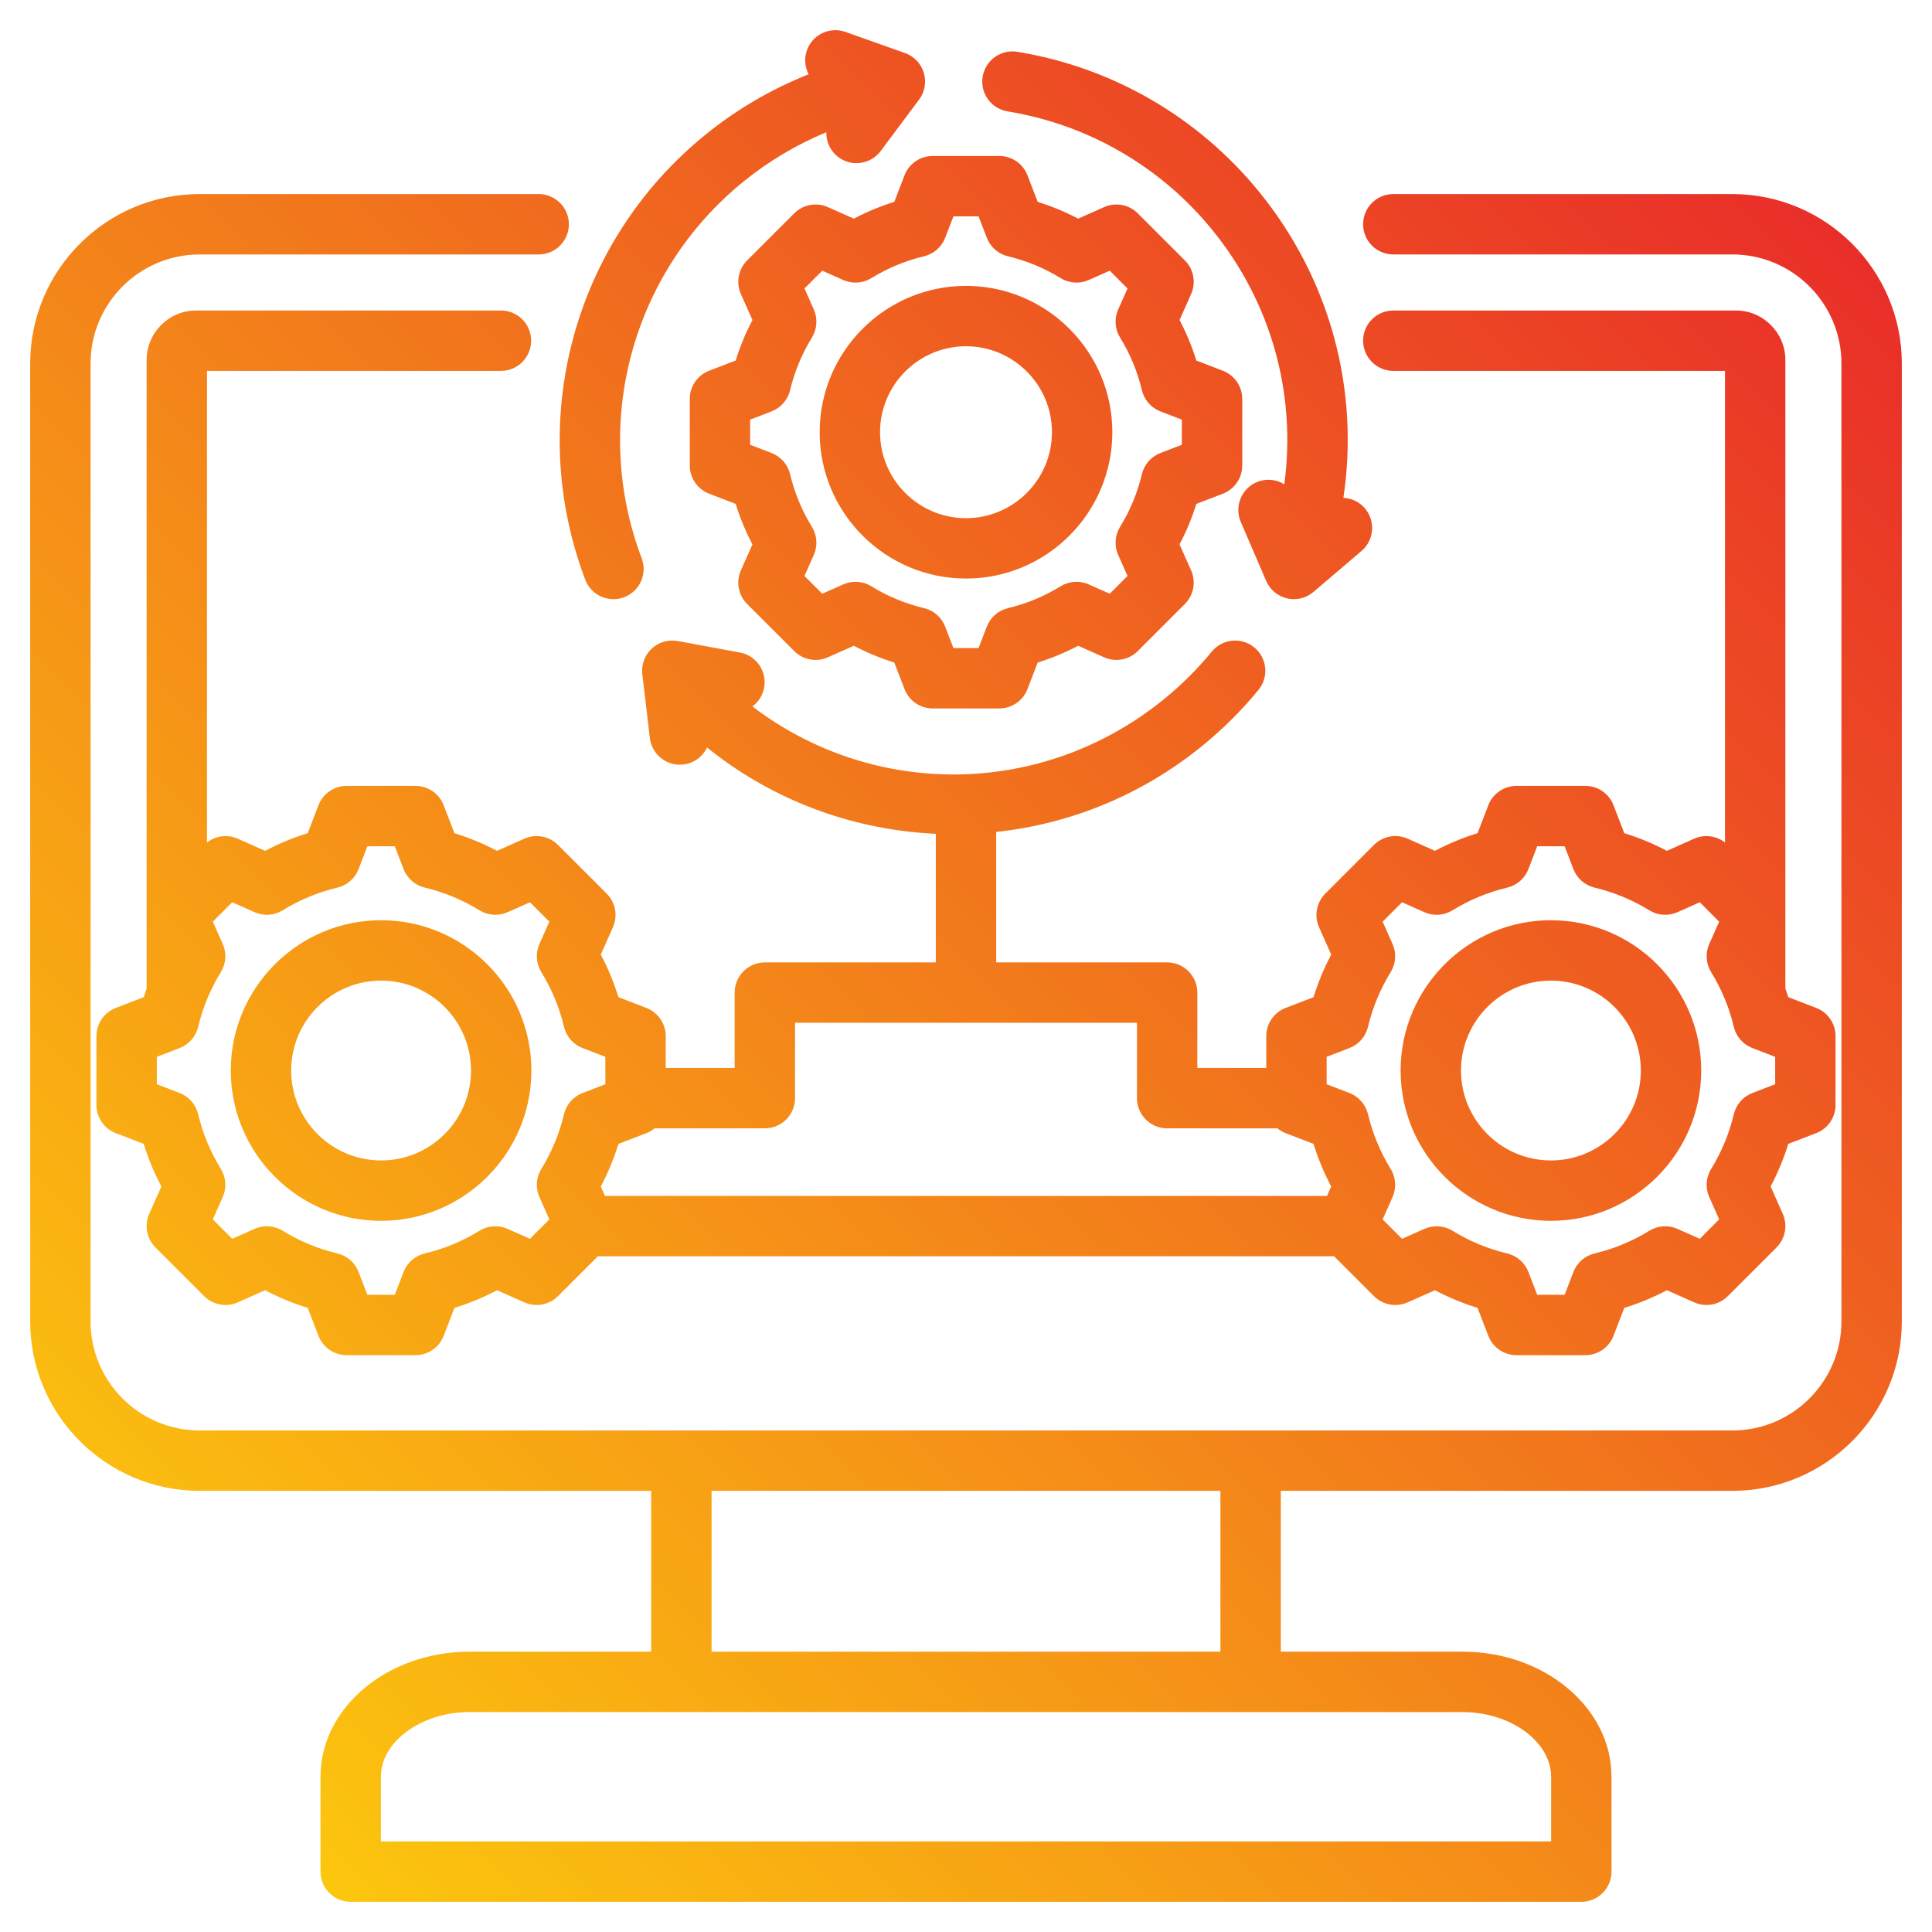
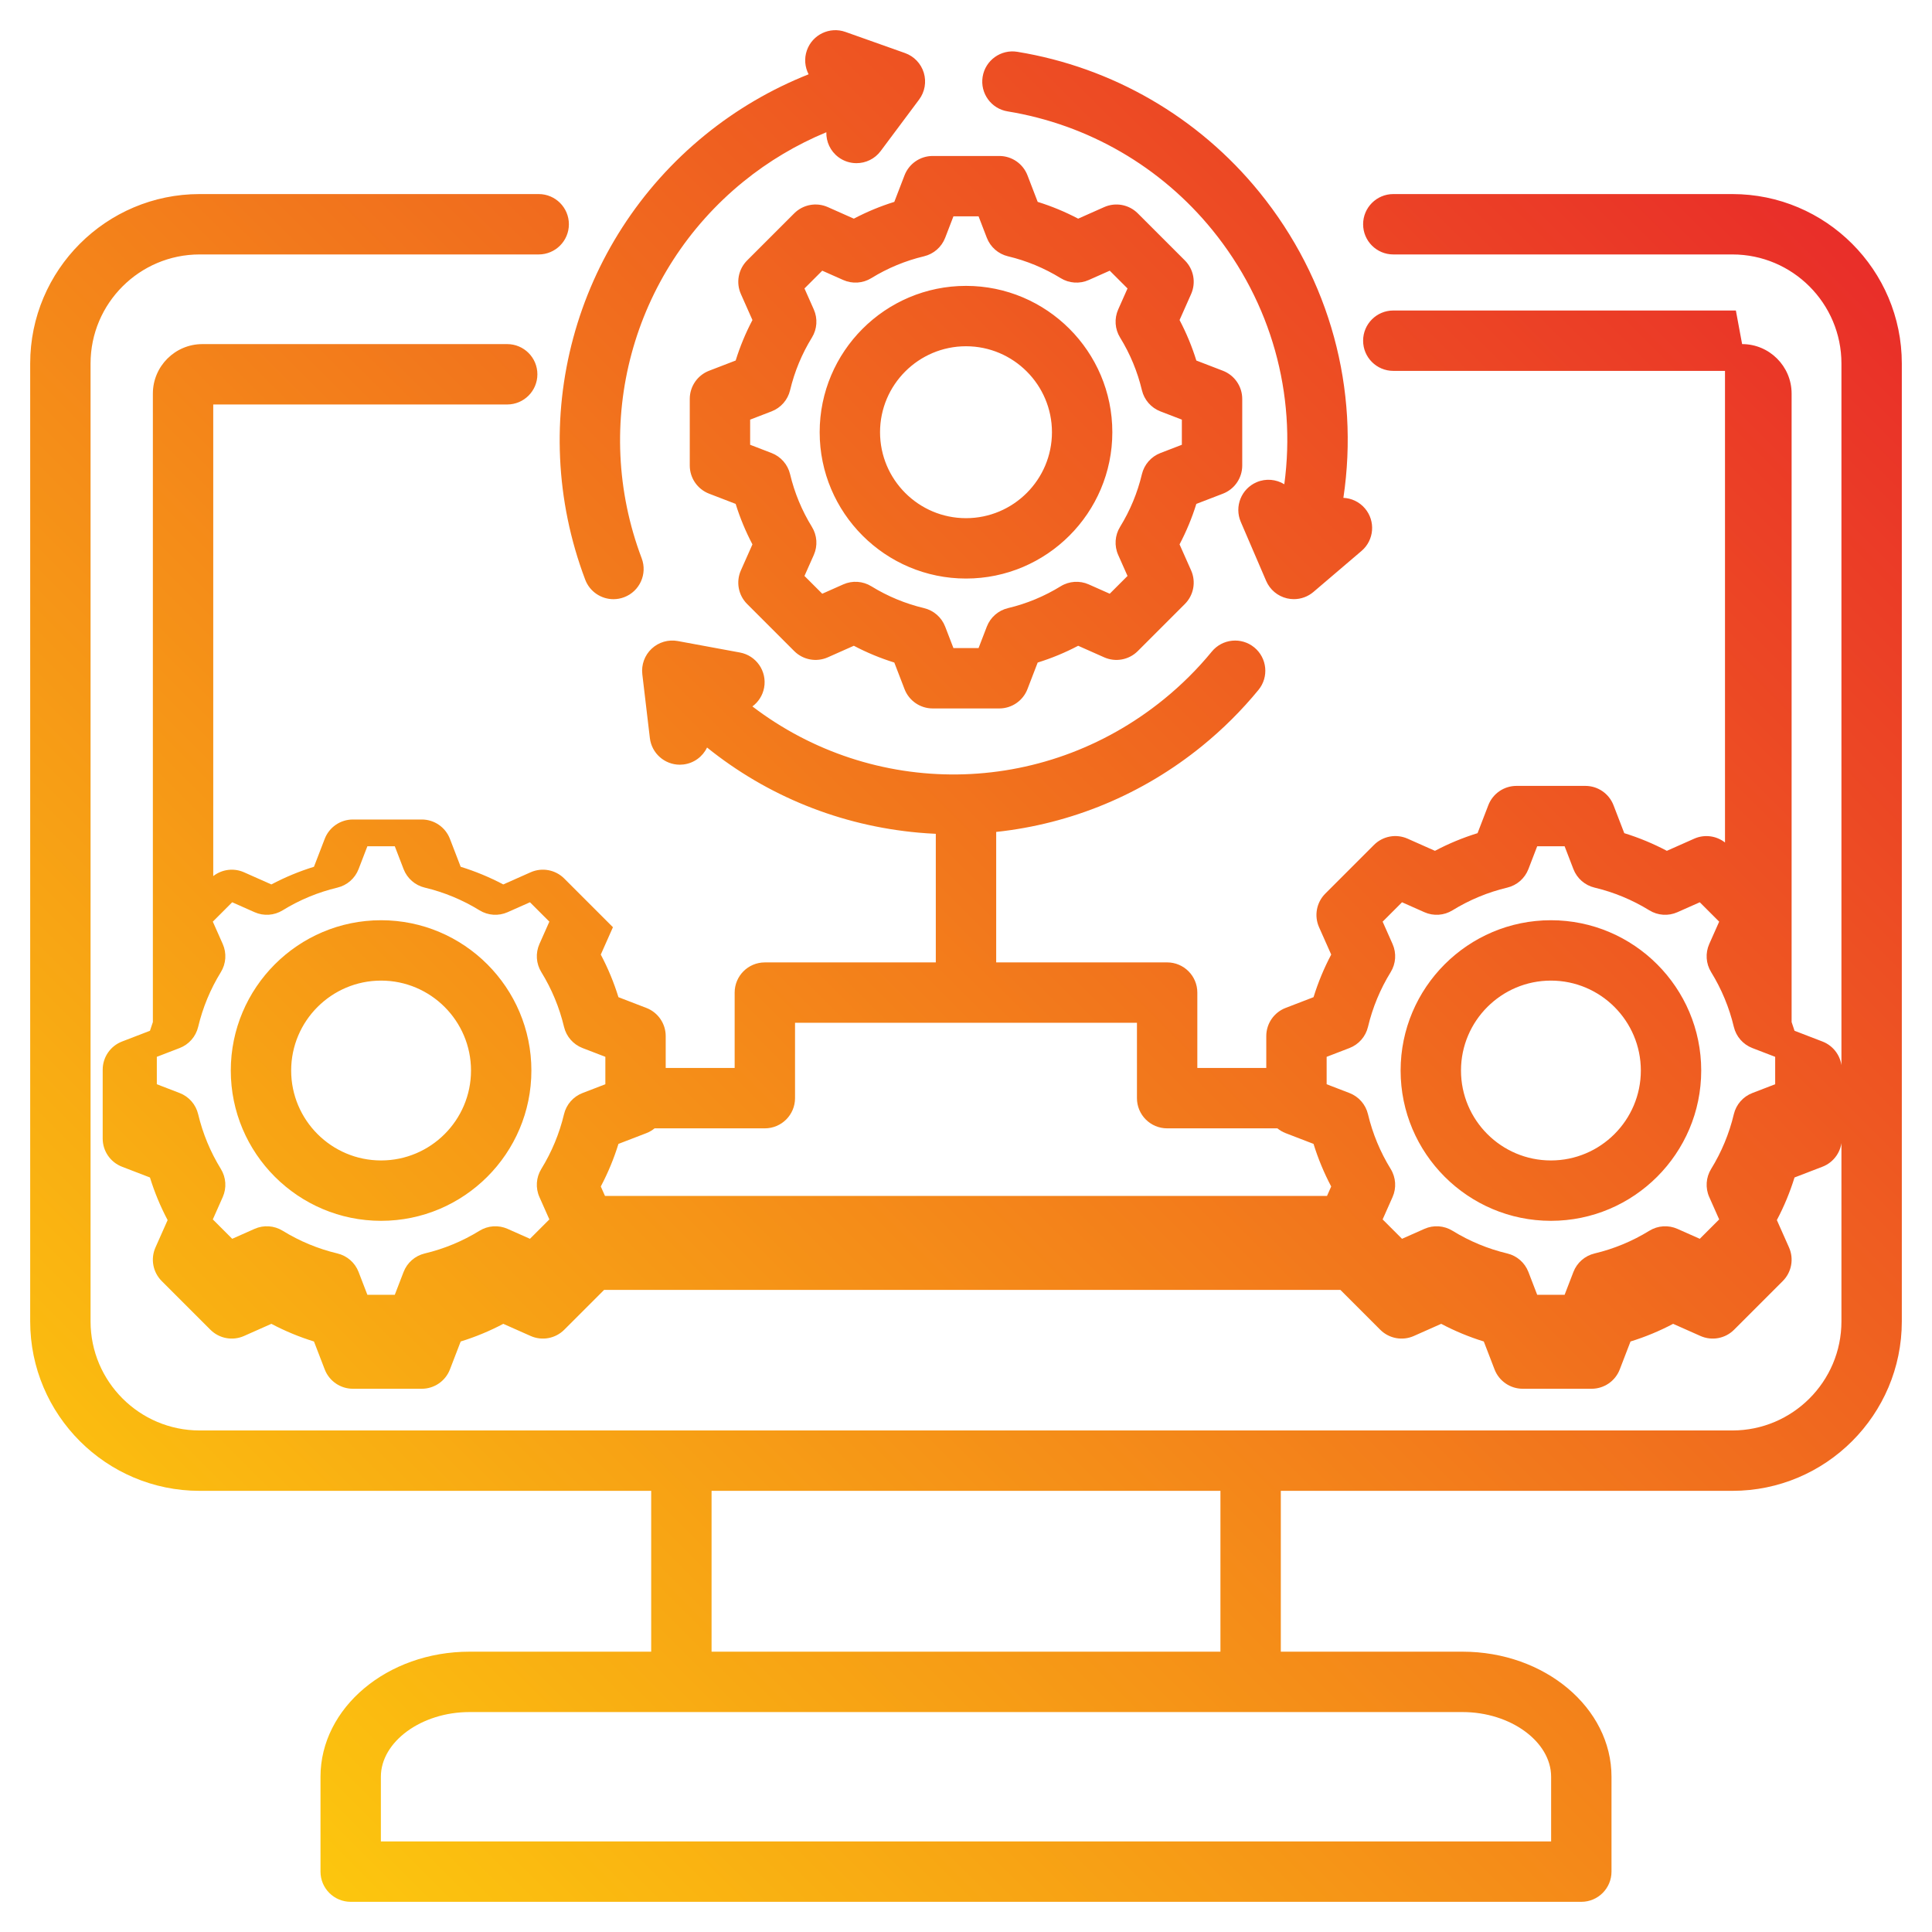
<svg xmlns="http://www.w3.org/2000/svg" id="Layer_1" height="512" viewBox="0 0 512 512" width="512">
  <linearGradient id="SVGID_1_" gradientUnits="userSpaceOnUse" x1="45.846" x2="466.154" y1="460.225" y2="39.916">
    <stop offset="0" stop-color="#fcc60e" />
    <stop offset="1" stop-color="#e92e29" />
  </linearGradient>
-   <path d="m459.1 51.43h-89.86c-4.418 0-8 3.582-8 8s3.582 8 8 8h89.86c15.936 0 28.9 12.965 28.9 28.9v253.857c0 15.937-12.965 28.901-28.9 28.901h-406.2c-15.936 0-28.9-12.965-28.9-28.901v-253.857c0-15.936 12.965-28.9 28.9-28.9h89.86c4.418 0 8-3.582 8-8s-3.582-8-8-8h-89.86c-24.757 0-44.9 20.143-44.9 44.9v253.857c0 24.759 20.143 44.901 44.9 44.901h119.671v42.626h-48.168c-21.763 0-39.468 14.868-39.468 33.143v25.144c0 4.418 3.582 8 8 8h326.129c4.418 0 8-3.582 8-8v-25.144c0-18.274-17.705-33.143-39.468-33.143h-48.168v-42.626h119.672c24.758 0 44.9-20.143 44.9-44.901v-253.857c0-24.757-20.143-44.9-44.9-44.9zm-48.036 419.428v17.144h-310.128v-17.144c0-9.292 10.747-17.143 23.468-17.143h263.193c12.72 0 23.467 7.851 23.467 17.143zm-87.635-33.143h-134.858v-42.626h134.857v42.626zm136.596-355.428h-90.786c-4.418 0-8 3.582-8 8s3.582 8 8 8h87.903v124.979c-2.306-1.795-5.432-2.216-8.153-1.011l-7.254 3.222c-3.613-1.911-7.388-3.476-11.286-4.68l-2.85-7.401c-1.188-3.089-4.156-5.126-7.466-5.126h-18.251c-3.31 0-6.276 2.037-7.466 5.126l-2.85 7.401c-3.898 1.204-7.673 2.769-11.286 4.68l-7.255-3.222c-3.026-1.344-6.565-.687-8.904 1.655l-12.905 12.906c-2.34 2.34-2.997 5.879-1.654 8.903l3.221 7.253c-1.91 3.612-3.476 7.388-4.68 11.288l-7.401 2.849c-3.088 1.188-5.126 4.156-5.126 7.466v8.445h-18.271v-19.974c0-4.418-3.582-8-8-8h-45.305v-34.576c19.864-2.124 38.735-9.905 54.56-22.766 5.476-4.45 10.506-9.454 14.949-14.872 2.802-3.416 2.304-8.457-1.112-11.259-3.417-2.803-8.458-2.305-11.259 1.112-3.764 4.589-8.025 8.828-12.67 12.603-32.407 26.338-77.255 26.219-109.073 1.923 1.569-1.164 2.722-2.896 3.105-4.969.802-4.345-2.07-8.517-6.415-9.319l-16.466-3.04c-2.499-.457-5.067.292-6.923 2.03-1.854 1.737-2.772 4.253-2.474 6.776l1.999 16.903c.48 4.068 3.936 7.062 7.935 7.062.313 0 .63-.019.949-.057 2.826-.334 5.126-2.107 6.272-4.496 15.928 12.834 35.307 20.71 56.097 22.565 1.511.135 3.02.233 4.525.303v34.08h-45.307c-4.418 0-8 3.582-8 8v19.974h-18.27v-8.445c0-3.31-2.037-6.277-5.126-7.466l-7.399-2.849c-1.204-3.901-2.77-7.678-4.681-11.291l3.221-7.251c1.343-3.024.686-6.564-1.655-8.904l-12.906-12.905c-2.339-2.339-5.878-2.995-8.903-1.654l-7.254 3.222c-3.613-1.91-7.388-3.476-11.287-4.68l-2.85-7.402c-1.188-3.088-4.156-5.126-7.466-5.126h-18.25c-3.31 0-6.277 2.038-7.466 5.126l-2.85 7.402c-3.899 1.204-7.674 2.77-11.287 4.68l-7.254-3.222c-2.721-1.208-5.847-.786-8.152 1.01v-124.981h77.902c4.418 0 8-3.582 8-8s-3.582-8-8-8h-80.784c-7.232 0-13.117 5.885-13.117 13.117v166.554c-.267.764-.531 1.529-.771 2.303l-7.4 2.849c-3.088 1.188-5.126 4.156-5.126 7.466v18.252c0 3.31 2.038 6.277 5.126 7.466l7.398 2.848c1.205 3.903 2.771 7.679 4.682 11.291l-3.221 7.251c-1.343 3.024-.686 6.564 1.655 8.904l12.906 12.905c2.339 2.339 5.878 2.996 8.903 1.654l7.254-3.222c3.612 1.911 7.387 3.476 11.287 4.68l2.849 7.401c1.188 3.088 4.156 5.126 7.466 5.126h18.252c3.31 0 6.277-2.038 7.466-5.126l2.848-7.398c3.901-1.204 7.678-2.77 11.291-4.681l7.251 3.22c3.023 1.344 6.562.685 8.904-1.654l10.562-10.562h195.12l10.562 10.562c2.339 2.341 5.878 2.999 8.904 1.655l7.255-3.222c3.613 1.91 7.387 3.475 11.286 4.679l2.85 7.402c1.188 3.088 4.156 5.126 7.466 5.126h18.251c3.31 0 6.277-2.037 7.466-5.126l2.849-7.399c3.901-1.204 7.678-2.77 11.291-4.681l7.251 3.221c3.024 1.344 6.564.687 8.904-1.655l12.905-12.906c2.34-2.34 2.997-5.879 1.654-8.903l-3.222-7.254c1.911-3.613 3.476-7.388 4.68-11.287l7.401-2.849c3.089-1.188 5.127-4.156 5.127-7.466v-18.252c0-3.31-2.038-6.277-5.127-7.466l-7.398-2.848c-.24-.776-.504-1.544-.772-2.31v-166.547c0-7.233-5.885-13.118-13.118-13.118zm-288.727 218.006c.805-.31 1.534-.745 2.178-1.271h29.217c4.418 0 8-3.582 8-8v-19.974h90.612v19.974c0 4.418 3.582 8 8 8h29.218c.645.527 1.374.963 2.18 1.272l7.398 2.848c1.205 3.903 2.771 7.679 4.681 11.291l-1.109 2.498h-191.345l-1.112-2.502c1.911-3.613 3.476-7.387 4.68-11.286zm-30.851 28.002-5.927-2.632c-2.409-1.07-5.194-.886-7.442.5-4.5 2.771-9.383 4.796-14.512 6.017-2.566.61-4.667 2.446-5.614 4.908l-2.327 6.045h-7.266l-2.328-6.048c-.947-2.461-3.048-4.298-5.613-4.908-5.127-1.221-10.009-3.244-14.509-6.016-2.248-1.386-5.033-1.57-7.442-.5l-5.931 2.634-5.138-5.137 2.633-5.928c1.071-2.411.884-5.196-.5-7.443-2.771-4.497-4.795-9.38-6.018-14.513-.61-2.565-2.447-4.665-4.908-5.612l-6.045-2.327v-7.266l6.047-2.328c2.462-.947 4.298-3.048 4.908-5.613 1.221-5.128 3.244-10.01 6.016-14.51 1.384-2.247 1.57-5.031.5-7.442l-2.633-5.93 5.138-5.138 5.93 2.634c2.41 1.071 5.193.886 7.441-.499 4.502-2.772 9.384-4.796 14.51-6.017 2.565-.61 4.666-2.446 5.613-4.908l2.328-6.049h7.267l2.328 6.049c.947 2.462 3.048 4.298 5.613 4.908 5.126 1.221 10.008 3.244 14.51 6.017 2.248 1.385 5.031 1.57 7.441.499l5.931-2.634 5.138 5.137-2.633 5.928c-1.07 2.411-.884 5.195.5 7.442 2.771 4.5 4.796 9.383 6.017 14.512.61 2.566 2.446 4.667 4.908 5.614l6.046 2.327v7.267l-6.049 2.328c-2.462.947-4.298 3.048-4.908 5.613-1.22 5.126-3.244 10.007-6.016 14.508-1.384 2.247-1.57 5.031-.5 7.443l2.635 5.93zm329.993-40.96-6.048 2.328c-2.462.947-4.299 3.048-4.909 5.613-1.22 5.126-3.244 10.007-6.017 14.51-1.383 2.246-1.569 5.03-.499 7.441l2.634 5.931-5.137 5.138-5.928-2.633c-2.409-1.07-5.194-.885-7.442.5-4.5 2.771-9.383 4.796-14.512 6.017-2.566.61-4.667 2.446-5.614 4.908l-2.327 6.046h-7.267l-2.328-6.049c-.947-2.462-3.048-4.298-5.613-4.908-5.126-1.221-10.008-3.244-14.509-6.016-2.248-1.384-5.032-1.569-7.441-.499l-5.931 2.634-5.139-5.138 2.633-5.928c1.07-2.411.884-5.196-.5-7.442-2.771-4.498-4.794-9.381-6.017-14.514-.61-2.565-2.447-4.665-4.909-5.612l-6.045-2.327v-7.266l6.048-2.328c2.461-.947 4.298-3.048 4.908-5.613 1.221-5.128 3.244-10.01 6.016-14.51 1.384-2.247 1.57-5.031.5-7.442l-2.633-5.93 5.138-5.138 5.93 2.634c2.409 1.071 5.193.886 7.44-.499 4.505-2.772 9.387-4.797 14.511-6.017 2.565-.61 4.666-2.446 5.613-4.908l2.328-6.048h7.267l2.328 6.048c.947 2.462 3.048 4.298 5.613 4.908 5.124 1.22 10.006 3.244 14.509 6.017 2.248 1.385 5.032 1.57 7.441.499l5.931-2.634 5.138 5.138-2.633 5.926c-1.071 2.412-.884 5.197.5 7.444 2.772 4.5 4.797 9.382 6.016 14.511.61 2.566 2.447 4.668 4.91 5.615l6.046 2.327zm-210.027-267.003c.713-4.36 4.836-7.315 9.186-6.605 25.226 4.122 47.999 17.321 64.127 37.165 18.776 23.103 26.587 52.327 22.286 81.041 2.128.103 4.212 1.042 5.705 2.792 2.867 3.361 2.466 8.411-.896 11.278l-12.739 10.865c-1.463 1.247-3.309 1.913-5.191 1.913-.606 0-1.216-.069-1.818-.21-2.475-.577-4.528-2.296-5.531-4.631l-6.722-15.638c-1.745-4.06.131-8.764 4.19-10.509 2.482-1.067 5.204-.774 7.345.539 3.228-23.906-3.424-48.131-19.044-67.35-13.655-16.802-32.936-27.977-54.291-31.466-4.362-.711-7.319-4.823-6.607-9.184zm-73.501 15.393c8.279-6.729 17.54-12.127 27.38-16.036-.988-1.9-1.222-4.186-.45-6.363 1.477-4.163 6.05-6.343 10.215-4.863l15.78 5.6c2.395.85 4.243 2.787 4.98 5.219s.274 5.069-1.246 7.106l-10.183 13.64c-1.57 2.104-3.979 3.214-6.416 3.214-1.665.001-3.344-.517-4.78-1.59-2.158-1.611-3.265-4.104-3.205-6.606-7.883 3.266-15.309 7.671-21.984 13.096-29.597 24.055-40.427 64.169-26.948 99.818 1.562 4.133-.521 8.75-4.654 10.312-.932.352-1.888.519-2.828.519-3.23 0-6.273-1.972-7.484-5.173-15.919-42.107-3.13-89.485 31.823-117.893zm52.798 10.737-2.709 7.038c-3.703 1.151-7.289 2.638-10.725 4.446l-6.896-3.063c-3.025-1.345-6.563-.686-8.903 1.654l-12.48 12.479c-2.341 2.34-2.998 5.88-1.655 8.904l3.063 6.896c-1.81 3.437-3.296 7.022-4.446 10.725l-7.037 2.709c-3.088 1.188-5.126 4.156-5.126 7.466v17.648c0 3.31 2.038 6.277 5.126 7.466l7.035 2.708c1.151 3.705 2.639 7.292 4.447 10.729l-3.062 6.893c-1.344 3.025-.687 6.564 1.654 8.905l12.48 12.479c2.339 2.34 5.878 2.999 8.903 1.654l6.897-3.063c3.437 1.809 7.021 3.295 10.724 4.446l2.709 7.038c1.188 3.088 4.156 5.126 7.466 5.126h17.648c3.31 0 6.277-2.038 7.466-5.126l2.708-7.035c3.705-1.151 7.292-2.639 10.729-4.447l6.894 3.062c3.024 1.344 6.562.686 8.904-1.654l12.479-12.479c2.34-2.341 2.997-5.88 1.654-8.904l-3.063-6.897c1.809-3.436 3.295-7.021 4.446-10.724l7.038-2.709c3.088-1.188 5.126-4.156 5.126-7.466v-17.648c0-3.31-2.038-6.277-5.126-7.466l-7.035-2.708c-1.151-3.704-2.639-7.291-4.447-10.729l3.062-6.894c1.343-3.024.686-6.563-1.654-8.904l-12.479-12.479c-2.341-2.339-5.879-2.999-8.904-1.654l-6.897 3.063c-3.436-1.809-7.021-3.295-10.724-4.446l-2.709-7.038c-1.188-3.088-4.156-5.126-7.466-5.126h-17.648c-3.311-.001-6.279 2.037-7.467 5.125zm10.772 16.553 2.187-5.679h6.662l2.187 5.679c.947 2.461 3.047 4.297 5.612 4.908 4.932 1.175 9.626 3.121 13.954 5.786 2.248 1.384 5.032 1.57 7.441.499l5.568-2.473 4.712 4.711-2.472 5.565c-1.07 2.411-.884 5.195.499 7.441 2.667 4.33 4.613 9.026 5.786 13.957.611 2.566 2.447 4.667 4.909 5.614l5.677 2.186v6.662l-5.68 2.187c-2.461.947-4.298 3.048-4.908 5.613-1.174 4.931-3.12 9.625-5.785 13.953-1.383 2.246-1.569 5.03-.499 7.441l2.473 5.568-4.711 4.712-5.565-2.472c-2.41-1.071-5.196-.884-7.442.5-4.327 2.665-9.022 4.612-13.956 5.785-2.566.611-4.667 2.447-5.614 4.909l-2.186 5.677h-6.662l-2.187-5.68c-.947-2.462-3.048-4.298-5.614-4.908-4.929-1.174-9.623-3.119-13.952-5.785-2.248-1.384-5.032-1.57-7.441-.499l-5.569 2.474-4.712-4.712 2.472-5.564c1.072-2.412.885-5.197-.499-7.443-2.665-4.327-4.612-9.022-5.785-13.956-.611-2.566-2.447-4.667-4.909-5.614l-5.677-2.186v-6.662l5.679-2.187c2.462-.947 4.299-3.048 4.909-5.615 1.172-4.928 3.118-9.622 5.784-13.952 1.383-2.246 1.569-5.03.499-7.441l-2.473-5.567 4.712-4.712 5.568 2.473c2.409 1.071 5.193.885 7.441-.499 4.328-2.665 9.023-4.611 13.955-5.786 2.566-.61 4.665-2.447 5.612-4.908zm-33.261 51.526c0 21.383 17.396 38.779 38.779 38.779s38.779-17.396 38.779-38.779-17.396-38.779-38.779-38.779-38.779 17.396-38.779 38.779zm38.779-22.779c12.561 0 22.779 10.219 22.779 22.779s-10.218 22.78-22.779 22.78-22.779-10.219-22.779-22.779 10.218-22.78 22.779-22.78zm-155.009 152.109c-21.962 0-39.83 17.868-39.83 39.831 0 21.962 17.868 39.83 39.83 39.83 21.963 0 39.831-17.868 39.831-39.83s-17.868-39.831-39.831-39.831zm0 63.661c-13.14 0-23.83-10.69-23.83-23.83 0-13.141 10.69-23.831 23.83-23.831 13.141 0 23.831 10.69 23.831 23.831 0 13.14-10.69 23.83-23.831 23.83zm310.017-63.661c-21.962 0-39.83 17.868-39.83 39.831 0 21.962 17.868 39.83 39.83 39.83 21.963 0 39.831-17.868 39.831-39.83s-17.868-39.831-39.831-39.831zm0 63.661c-13.14 0-23.83-10.69-23.83-23.83 0-13.141 10.69-23.831 23.83-23.831 13.141 0 23.831 10.69 23.831 23.831 0 13.14-10.691 23.83-23.831 23.83z" fill="url(#SVGID_1_)" />
+   <path d="m459.1 51.43h-89.86c-4.418 0-8 3.582-8 8s3.582 8 8 8h89.86c15.936 0 28.9 12.965 28.9 28.9v253.857c0 15.937-12.965 28.901-28.9 28.901h-406.2c-15.936 0-28.9-12.965-28.9-28.901v-253.857c0-15.936 12.965-28.9 28.9-28.9h89.86c4.418 0 8-3.582 8-8s-3.582-8-8-8h-89.86c-24.757 0-44.9 20.143-44.9 44.9v253.857c0 24.759 20.143 44.901 44.9 44.901h119.671v42.626h-48.168c-21.763 0-39.468 14.868-39.468 33.143v25.144c0 4.418 3.582 8 8 8h326.129c4.418 0 8-3.582 8-8v-25.144c0-18.274-17.705-33.143-39.468-33.143h-48.168v-42.626h119.672c24.758 0 44.9-20.143 44.9-44.901v-253.857c0-24.757-20.143-44.9-44.9-44.9zm-48.036 419.428v17.144h-310.128v-17.144c0-9.292 10.747-17.143 23.468-17.143h263.193c12.72 0 23.467 7.851 23.467 17.143zm-87.635-33.143h-134.858v-42.626h134.857v42.626zm136.596-355.428h-90.786c-4.418 0-8 3.582-8 8s3.582 8 8 8h87.903v124.979c-2.306-1.795-5.432-2.216-8.153-1.011l-7.254 3.222c-3.613-1.911-7.388-3.476-11.286-4.68l-2.85-7.401c-1.188-3.089-4.156-5.126-7.466-5.126h-18.251c-3.31 0-6.276 2.037-7.466 5.126l-2.85 7.401c-3.898 1.204-7.673 2.769-11.286 4.68l-7.255-3.222c-3.026-1.344-6.565-.687-8.904 1.655l-12.905 12.906c-2.34 2.34-2.997 5.879-1.654 8.903l3.221 7.253c-1.91 3.612-3.476 7.388-4.68 11.288l-7.401 2.849c-3.088 1.188-5.126 4.156-5.126 7.466v8.445h-18.271v-19.974c0-4.418-3.582-8-8-8h-45.305v-34.576c19.864-2.124 38.735-9.905 54.56-22.766 5.476-4.45 10.506-9.454 14.949-14.872 2.802-3.416 2.304-8.457-1.112-11.259-3.417-2.803-8.458-2.305-11.259 1.112-3.764 4.589-8.025 8.828-12.67 12.603-32.407 26.338-77.255 26.219-109.073 1.923 1.569-1.164 2.722-2.896 3.105-4.969.802-4.345-2.07-8.517-6.415-9.319l-16.466-3.04c-2.499-.457-5.067.292-6.923 2.03-1.854 1.737-2.772 4.253-2.474 6.776l1.999 16.903c.48 4.068 3.936 7.062 7.935 7.062.313 0 .63-.019.949-.057 2.826-.334 5.126-2.107 6.272-4.496 15.928 12.834 35.307 20.71 56.097 22.565 1.511.135 3.02.233 4.525.303v34.08h-45.307c-4.418 0-8 3.582-8 8v19.974h-18.27v-8.445c0-3.31-2.037-6.277-5.126-7.466l-7.399-2.849c-1.204-3.901-2.77-7.678-4.681-11.291l3.221-7.251l-12.906-12.905c-2.339-2.339-5.878-2.995-8.903-1.654l-7.254 3.222c-3.613-1.91-7.388-3.476-11.287-4.68l-2.85-7.402c-1.188-3.088-4.156-5.126-7.466-5.126h-18.25c-3.31 0-6.277 2.038-7.466 5.126l-2.85 7.402c-3.899 1.204-7.674 2.77-11.287 4.68l-7.254-3.222c-2.721-1.208-5.847-.786-8.152 1.01v-124.981h77.902c4.418 0 8-3.582 8-8s-3.582-8-8-8h-80.784c-7.232 0-13.117 5.885-13.117 13.117v166.554c-.267.764-.531 1.529-.771 2.303l-7.4 2.849c-3.088 1.188-5.126 4.156-5.126 7.466v18.252c0 3.31 2.038 6.277 5.126 7.466l7.398 2.848c1.205 3.903 2.771 7.679 4.682 11.291l-3.221 7.251c-1.343 3.024-.686 6.564 1.655 8.904l12.906 12.905c2.339 2.339 5.878 2.996 8.903 1.654l7.254-3.222c3.612 1.911 7.387 3.476 11.287 4.68l2.849 7.401c1.188 3.088 4.156 5.126 7.466 5.126h18.252c3.31 0 6.277-2.038 7.466-5.126l2.848-7.398c3.901-1.204 7.678-2.77 11.291-4.681l7.251 3.22c3.023 1.344 6.562.685 8.904-1.654l10.562-10.562h195.12l10.562 10.562c2.339 2.341 5.878 2.999 8.904 1.655l7.255-3.222c3.613 1.91 7.387 3.475 11.286 4.679l2.85 7.402c1.188 3.088 4.156 5.126 7.466 5.126h18.251c3.31 0 6.277-2.037 7.466-5.126l2.849-7.399c3.901-1.204 7.678-2.77 11.291-4.681l7.251 3.221c3.024 1.344 6.564.687 8.904-1.655l12.905-12.906c2.34-2.34 2.997-5.879 1.654-8.903l-3.222-7.254c1.911-3.613 3.476-7.388 4.68-11.287l7.401-2.849c3.089-1.188 5.127-4.156 5.127-7.466v-18.252c0-3.31-2.038-6.277-5.127-7.466l-7.398-2.848c-.24-.776-.504-1.544-.772-2.31v-166.547c0-7.233-5.885-13.118-13.118-13.118zm-288.727 218.006c.805-.31 1.534-.745 2.178-1.271h29.217c4.418 0 8-3.582 8-8v-19.974h90.612v19.974c0 4.418 3.582 8 8 8h29.218c.645.527 1.374.963 2.18 1.272l7.398 2.848c1.205 3.903 2.771 7.679 4.681 11.291l-1.109 2.498h-191.345l-1.112-2.502c1.911-3.613 3.476-7.387 4.68-11.286zm-30.851 28.002-5.927-2.632c-2.409-1.07-5.194-.886-7.442.5-4.5 2.771-9.383 4.796-14.512 6.017-2.566.61-4.667 2.446-5.614 4.908l-2.327 6.045h-7.266l-2.328-6.048c-.947-2.461-3.048-4.298-5.613-4.908-5.127-1.221-10.009-3.244-14.509-6.016-2.248-1.386-5.033-1.57-7.442-.5l-5.931 2.634-5.138-5.137 2.633-5.928c1.071-2.411.884-5.196-.5-7.443-2.771-4.497-4.795-9.38-6.018-14.513-.61-2.565-2.447-4.665-4.908-5.612l-6.045-2.327v-7.266l6.047-2.328c2.462-.947 4.298-3.048 4.908-5.613 1.221-5.128 3.244-10.01 6.016-14.51 1.384-2.247 1.57-5.031.5-7.442l-2.633-5.93 5.138-5.138 5.93 2.634c2.41 1.071 5.193.886 7.441-.499 4.502-2.772 9.384-4.796 14.51-6.017 2.565-.61 4.666-2.446 5.613-4.908l2.328-6.049h7.267l2.328 6.049c.947 2.462 3.048 4.298 5.613 4.908 5.126 1.221 10.008 3.244 14.51 6.017 2.248 1.385 5.031 1.57 7.441.499l5.931-2.634 5.138 5.137-2.633 5.928c-1.07 2.411-.884 5.195.5 7.442 2.771 4.5 4.796 9.383 6.017 14.512.61 2.566 2.446 4.667 4.908 5.614l6.046 2.327v7.267l-6.049 2.328c-2.462.947-4.298 3.048-4.908 5.613-1.22 5.126-3.244 10.007-6.016 14.508-1.384 2.247-1.57 5.031-.5 7.443l2.635 5.93zm329.993-40.96-6.048 2.328c-2.462.947-4.299 3.048-4.909 5.613-1.22 5.126-3.244 10.007-6.017 14.51-1.383 2.246-1.569 5.03-.499 7.441l2.634 5.931-5.137 5.138-5.928-2.633c-2.409-1.07-5.194-.885-7.442.5-4.5 2.771-9.383 4.796-14.512 6.017-2.566.61-4.667 2.446-5.614 4.908l-2.327 6.046h-7.267l-2.328-6.049c-.947-2.462-3.048-4.298-5.613-4.908-5.126-1.221-10.008-3.244-14.509-6.016-2.248-1.384-5.032-1.569-7.441-.499l-5.931 2.634-5.139-5.138 2.633-5.928c1.07-2.411.884-5.196-.5-7.442-2.771-4.498-4.794-9.381-6.017-14.514-.61-2.565-2.447-4.665-4.909-5.612l-6.045-2.327v-7.266l6.048-2.328c2.461-.947 4.298-3.048 4.908-5.613 1.221-5.128 3.244-10.01 6.016-14.51 1.384-2.247 1.57-5.031.5-7.442l-2.633-5.93 5.138-5.138 5.93 2.634c2.409 1.071 5.193.886 7.44-.499 4.505-2.772 9.387-4.797 14.511-6.017 2.565-.61 4.666-2.446 5.613-4.908l2.328-6.048h7.267l2.328 6.048c.947 2.462 3.048 4.298 5.613 4.908 5.124 1.22 10.006 3.244 14.509 6.017 2.248 1.385 5.032 1.57 7.441.499l5.931-2.634 5.138 5.138-2.633 5.926c-1.071 2.412-.884 5.197.5 7.444 2.772 4.5 4.797 9.382 6.016 14.511.61 2.566 2.447 4.668 4.91 5.615l6.046 2.327zm-210.027-267.003c.713-4.36 4.836-7.315 9.186-6.605 25.226 4.122 47.999 17.321 64.127 37.165 18.776 23.103 26.587 52.327 22.286 81.041 2.128.103 4.212 1.042 5.705 2.792 2.867 3.361 2.466 8.411-.896 11.278l-12.739 10.865c-1.463 1.247-3.309 1.913-5.191 1.913-.606 0-1.216-.069-1.818-.21-2.475-.577-4.528-2.296-5.531-4.631l-6.722-15.638c-1.745-4.06.131-8.764 4.19-10.509 2.482-1.067 5.204-.774 7.345.539 3.228-23.906-3.424-48.131-19.044-67.35-13.655-16.802-32.936-27.977-54.291-31.466-4.362-.711-7.319-4.823-6.607-9.184zm-73.501 15.393c8.279-6.729 17.54-12.127 27.38-16.036-.988-1.9-1.222-4.186-.45-6.363 1.477-4.163 6.05-6.343 10.215-4.863l15.78 5.6c2.395.85 4.243 2.787 4.98 5.219s.274 5.069-1.246 7.106l-10.183 13.64c-1.57 2.104-3.979 3.214-6.416 3.214-1.665.001-3.344-.517-4.78-1.59-2.158-1.611-3.265-4.104-3.205-6.606-7.883 3.266-15.309 7.671-21.984 13.096-29.597 24.055-40.427 64.169-26.948 99.818 1.562 4.133-.521 8.75-4.654 10.312-.932.352-1.888.519-2.828.519-3.23 0-6.273-1.972-7.484-5.173-15.919-42.107-3.13-89.485 31.823-117.893zm52.798 10.737-2.709 7.038c-3.703 1.151-7.289 2.638-10.725 4.446l-6.896-3.063c-3.025-1.345-6.563-.686-8.903 1.654l-12.48 12.479c-2.341 2.34-2.998 5.88-1.655 8.904l3.063 6.896c-1.81 3.437-3.296 7.022-4.446 10.725l-7.037 2.709c-3.088 1.188-5.126 4.156-5.126 7.466v17.648c0 3.31 2.038 6.277 5.126 7.466l7.035 2.708c1.151 3.705 2.639 7.292 4.447 10.729l-3.062 6.893c-1.344 3.025-.687 6.564 1.654 8.905l12.48 12.479c2.339 2.34 5.878 2.999 8.903 1.654l6.897-3.063c3.437 1.809 7.021 3.295 10.724 4.446l2.709 7.038c1.188 3.088 4.156 5.126 7.466 5.126h17.648c3.31 0 6.277-2.038 7.466-5.126l2.708-7.035c3.705-1.151 7.292-2.639 10.729-4.447l6.894 3.062c3.024 1.344 6.562.686 8.904-1.654l12.479-12.479c2.34-2.341 2.997-5.88 1.654-8.904l-3.063-6.897c1.809-3.436 3.295-7.021 4.446-10.724l7.038-2.709c3.088-1.188 5.126-4.156 5.126-7.466v-17.648c0-3.31-2.038-6.277-5.126-7.466l-7.035-2.708c-1.151-3.704-2.639-7.291-4.447-10.729l3.062-6.894c1.343-3.024.686-6.563-1.654-8.904l-12.479-12.479c-2.341-2.339-5.879-2.999-8.904-1.654l-6.897 3.063c-3.436-1.809-7.021-3.295-10.724-4.446l-2.709-7.038c-1.188-3.088-4.156-5.126-7.466-5.126h-17.648c-3.311-.001-6.279 2.037-7.467 5.125zm10.772 16.553 2.187-5.679h6.662l2.187 5.679c.947 2.461 3.047 4.297 5.612 4.908 4.932 1.175 9.626 3.121 13.954 5.786 2.248 1.384 5.032 1.57 7.441.499l5.568-2.473 4.712 4.711-2.472 5.565c-1.07 2.411-.884 5.195.499 7.441 2.667 4.33 4.613 9.026 5.786 13.957.611 2.566 2.447 4.667 4.909 5.614l5.677 2.186v6.662l-5.68 2.187c-2.461.947-4.298 3.048-4.908 5.613-1.174 4.931-3.12 9.625-5.785 13.953-1.383 2.246-1.569 5.03-.499 7.441l2.473 5.568-4.711 4.712-5.565-2.472c-2.41-1.071-5.196-.884-7.442.5-4.327 2.665-9.022 4.612-13.956 5.785-2.566.611-4.667 2.447-5.614 4.909l-2.186 5.677h-6.662l-2.187-5.68c-.947-2.462-3.048-4.298-5.614-4.908-4.929-1.174-9.623-3.119-13.952-5.785-2.248-1.384-5.032-1.57-7.441-.499l-5.569 2.474-4.712-4.712 2.472-5.564c1.072-2.412.885-5.197-.499-7.443-2.665-4.327-4.612-9.022-5.785-13.956-.611-2.566-2.447-4.667-4.909-5.614l-5.677-2.186v-6.662l5.679-2.187c2.462-.947 4.299-3.048 4.909-5.615 1.172-4.928 3.118-9.622 5.784-13.952 1.383-2.246 1.569-5.03.499-7.441l-2.473-5.567 4.712-4.712 5.568 2.473c2.409 1.071 5.193.885 7.441-.499 4.328-2.665 9.023-4.611 13.955-5.786 2.566-.61 4.665-2.447 5.612-4.908zm-33.261 51.526c0 21.383 17.396 38.779 38.779 38.779s38.779-17.396 38.779-38.779-17.396-38.779-38.779-38.779-38.779 17.396-38.779 38.779zm38.779-22.779c12.561 0 22.779 10.219 22.779 22.779s-10.218 22.78-22.779 22.78-22.779-10.219-22.779-22.779 10.218-22.78 22.779-22.78zm-155.009 152.109c-21.962 0-39.83 17.868-39.83 39.831 0 21.962 17.868 39.83 39.83 39.83 21.963 0 39.831-17.868 39.831-39.83s-17.868-39.831-39.831-39.831zm0 63.661c-13.14 0-23.83-10.69-23.83-23.83 0-13.141 10.69-23.831 23.83-23.831 13.141 0 23.831 10.69 23.831 23.831 0 13.14-10.69 23.83-23.831 23.83zm310.017-63.661c-21.962 0-39.83 17.868-39.83 39.831 0 21.962 17.868 39.83 39.83 39.83 21.963 0 39.831-17.868 39.831-39.83s-17.868-39.831-39.831-39.831zm0 63.661c-13.14 0-23.83-10.69-23.83-23.83 0-13.141 10.69-23.831 23.83-23.831 13.141 0 23.831 10.69 23.831 23.831 0 13.14-10.691 23.83-23.831 23.83z" fill="url(#SVGID_1_)" />
</svg>